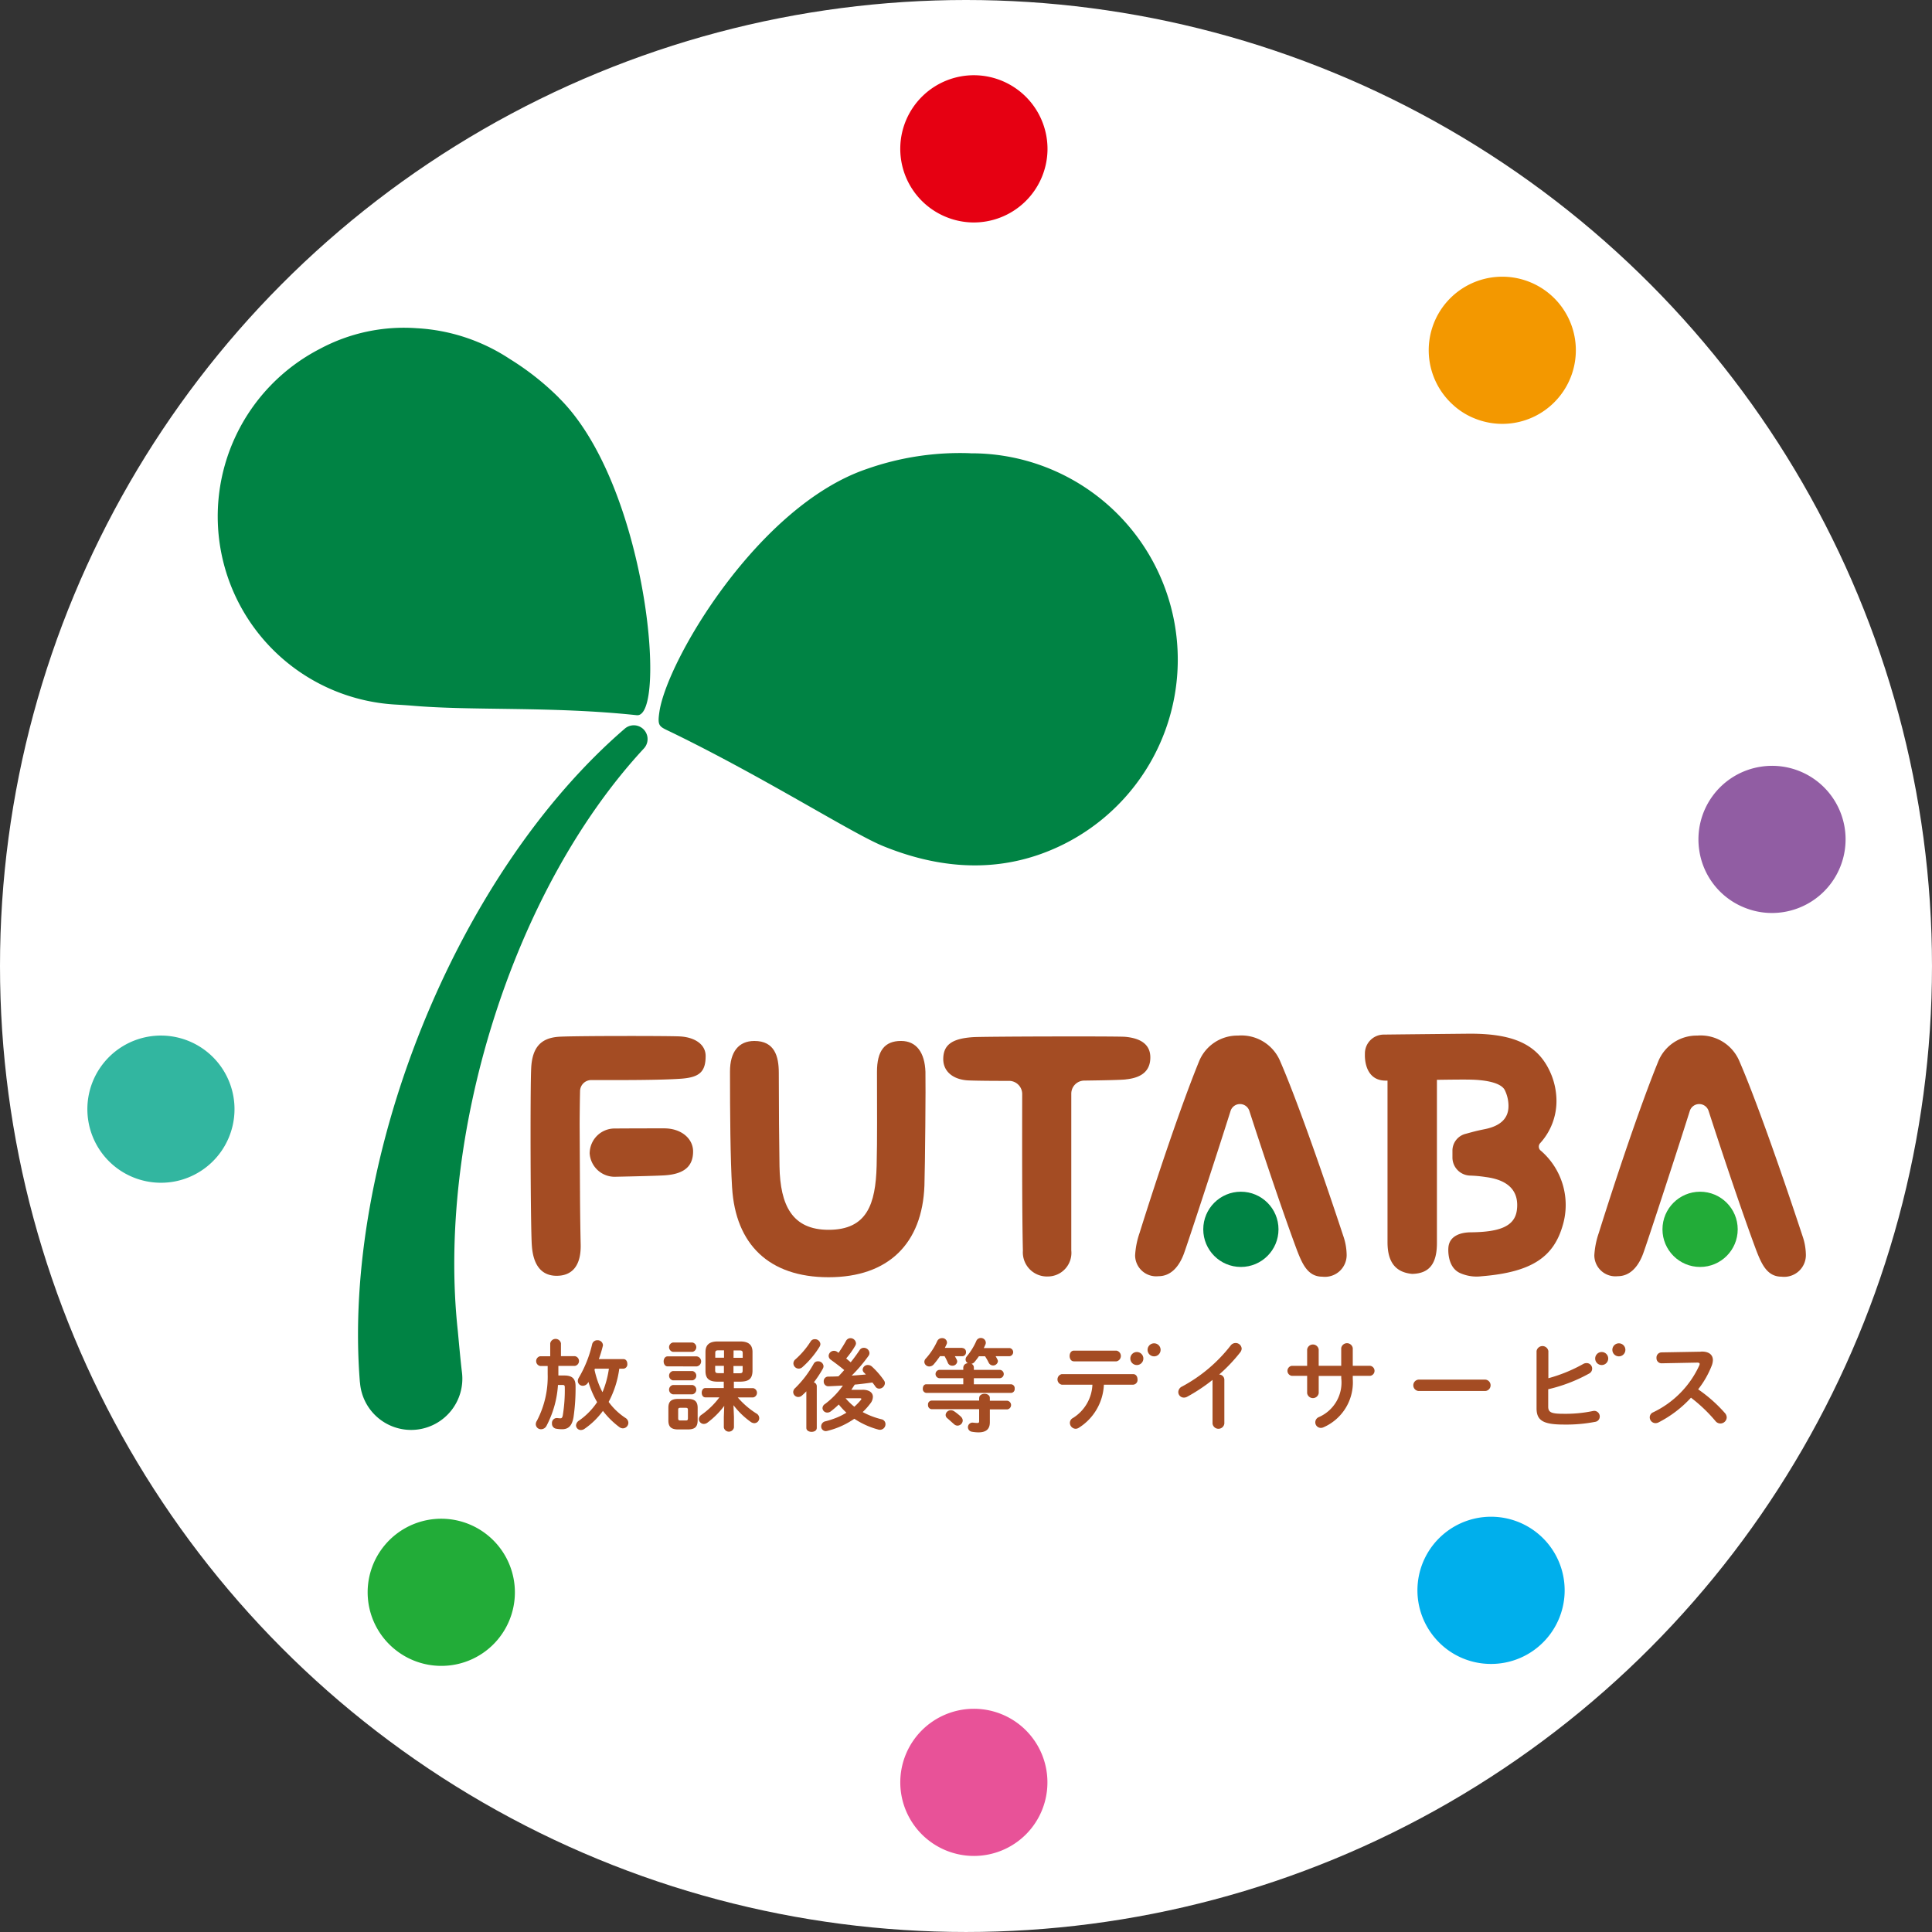
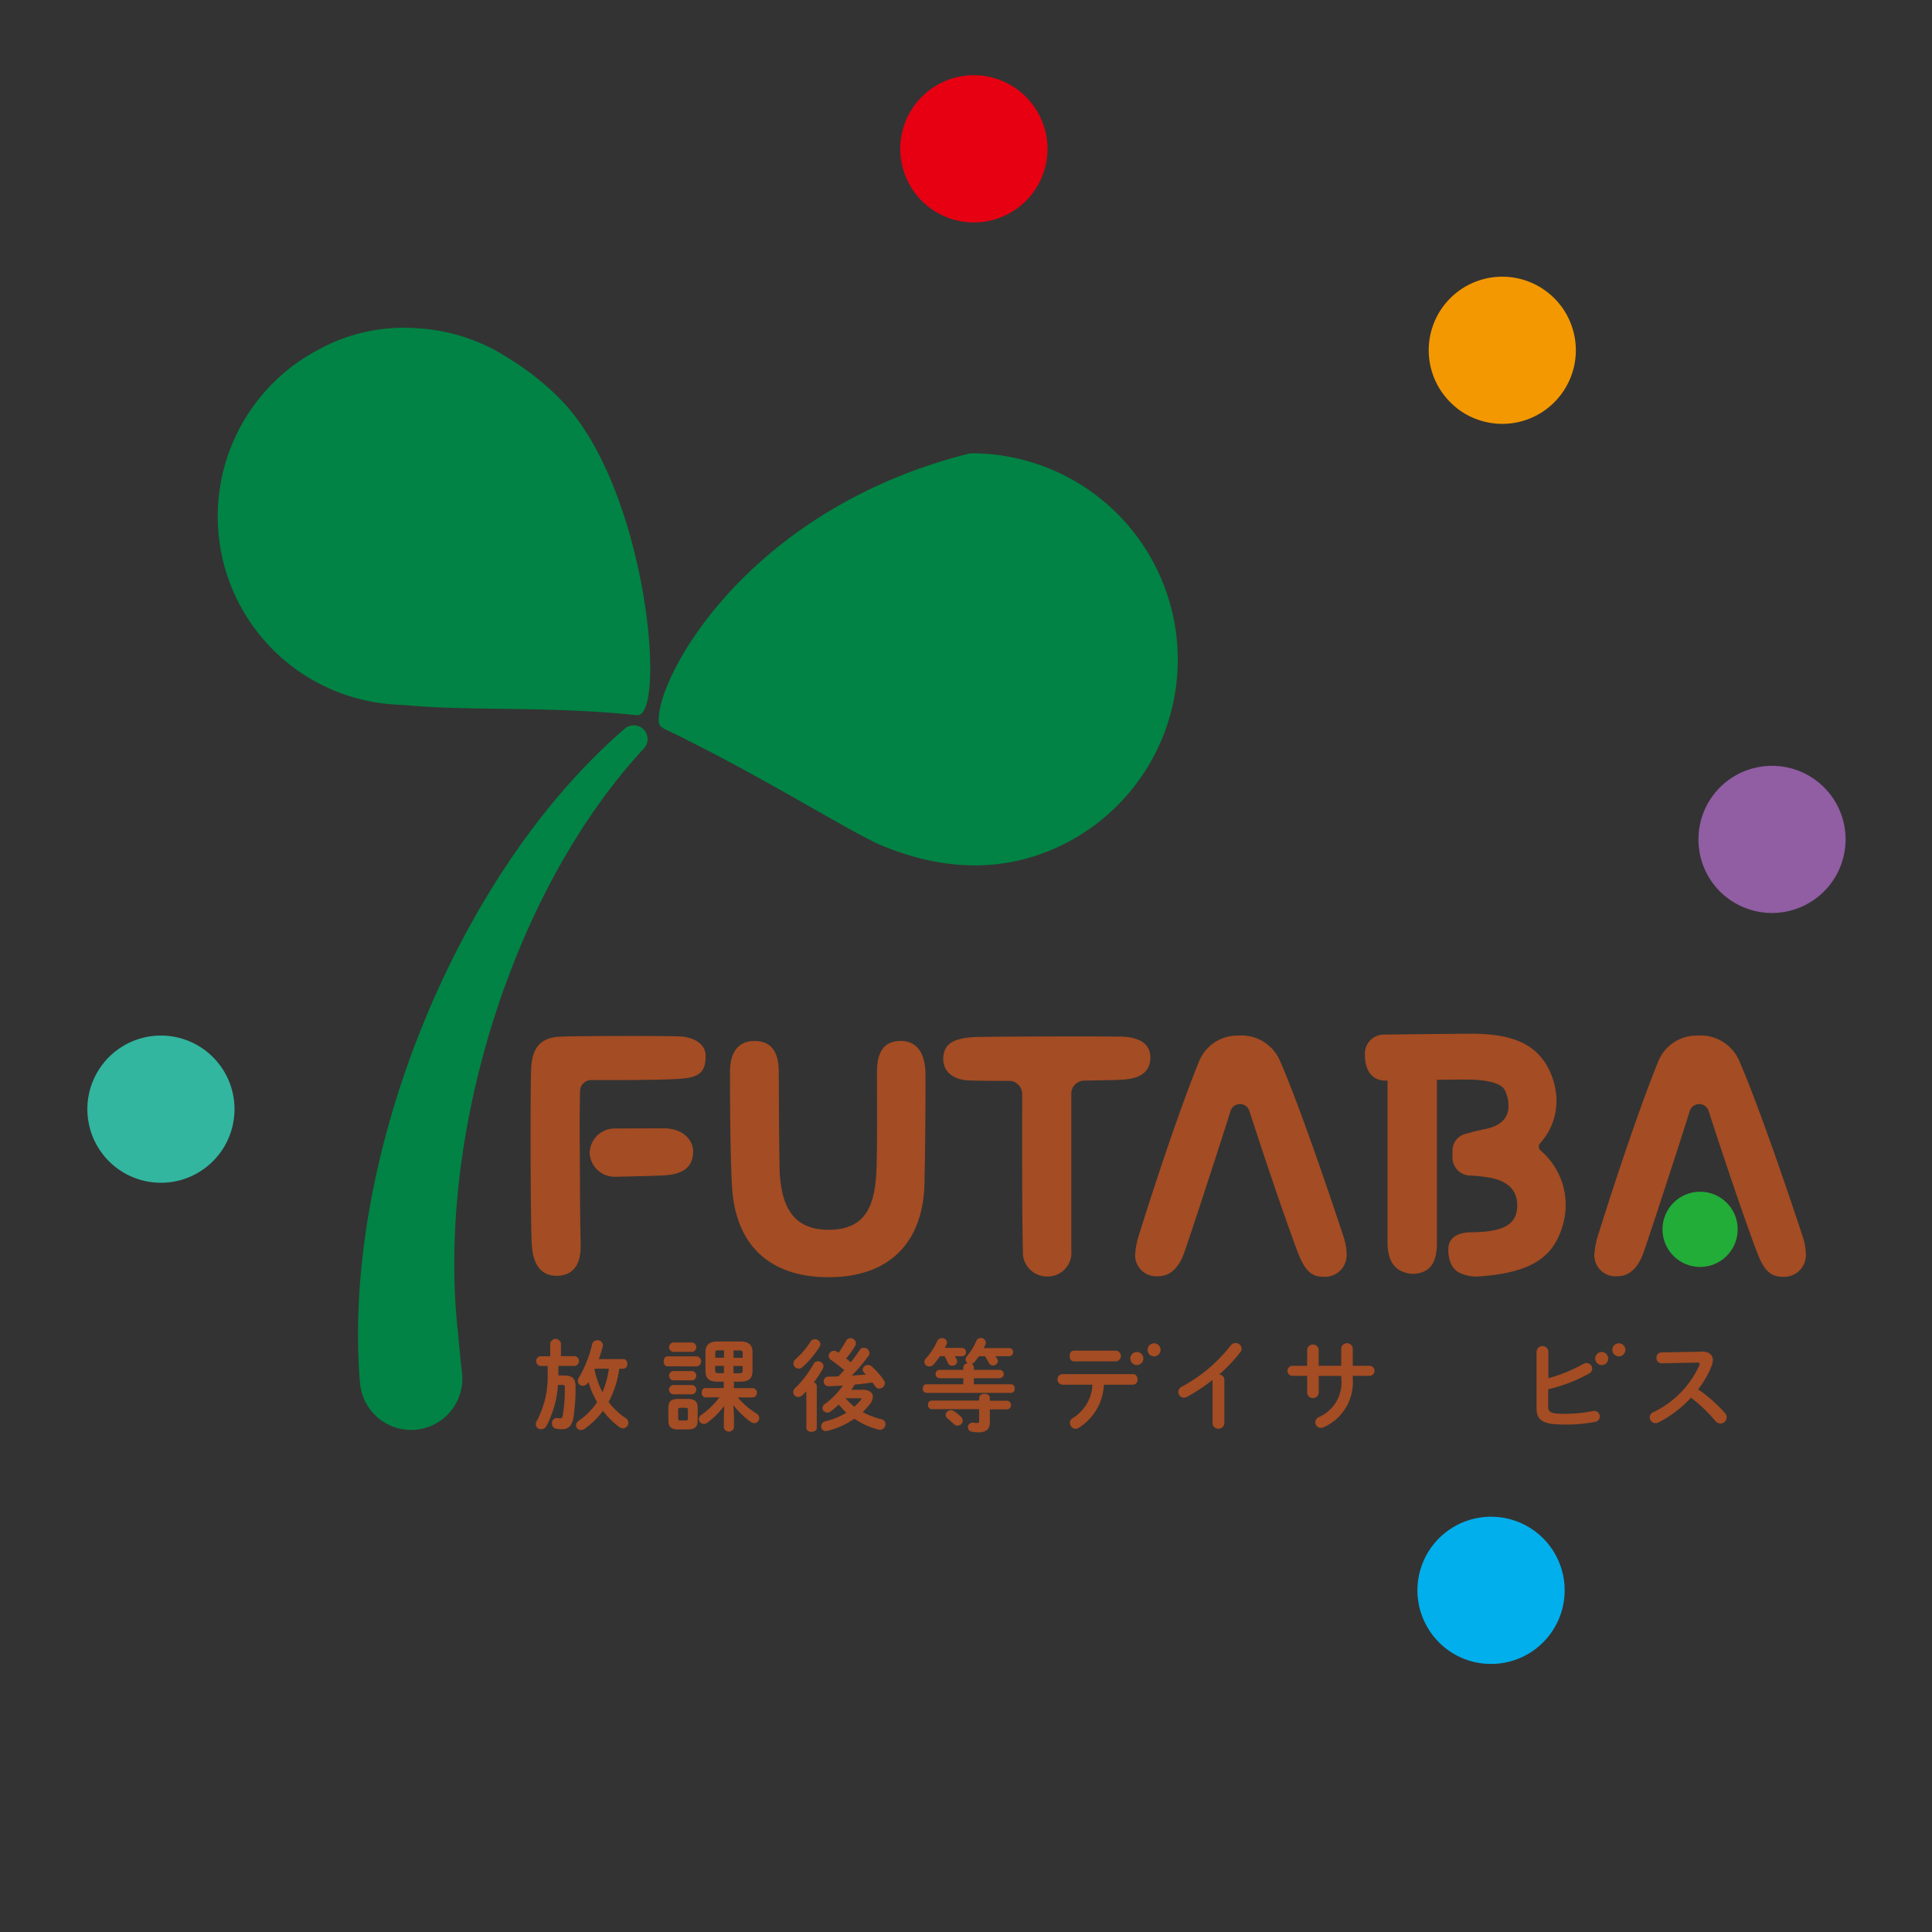
<svg xmlns="http://www.w3.org/2000/svg" id="レイヤー_1" data-name="レイヤー 1" width="190.793" height="190.793" viewBox="0 0 190.793 190.793">
  <rect x="0" y="0" width="190.793" height="190.793" fill="#333333" stroke="none" />
  <g id="グループ_8" data-name="グループ 8" transform="translate(0 0)">
-     <circle id="楕円形_1" data-name="楕円形 1" cx="95.396" cy="95.396" r="95.396" fill="#fff" />
    <g id="グループ_5" data-name="グループ 5" transform="translate(52.91 132.135)">
      <g id="グループ_4" data-name="グループ 4">
        <path id="パス_211" data-name="パス 211" d="M78.478,192.983a.539.539,0,0,1,1.058,0v1.27h1.38a.488.488,0,0,1,0,.961H79.282v.948h.591c.8,0,1.106.343,1.106,1.044a19.691,19.691,0,0,1-.2,3.063c-.151.913-.549,1.2-1.133,1.2a3.375,3.375,0,0,1-.563-.048.494.494,0,0,1-.433-.522.485.485,0,0,1,.57-.529,2.518,2.518,0,0,0,.275.021c.11,0,.179-.076.22-.275a15.505,15.505,0,0,0,.2-2.788c0-.179-.048-.233-.227-.233h-.446a10.018,10.018,0,0,1-1.133,4.038.608.608,0,0,1-.529.337.509.509,0,0,1-.529-.494.624.624,0,0,1,.11-.343,9.364,9.364,0,0,0,1.064-4.621v-.79h-.748a.491.491,0,0,1,0-.961h1v-1.27Zm6.819,2.5a9.711,9.711,0,0,1-1.051,3.289,6.4,6.4,0,0,0,1.648,1.573.578.578,0,0,1,.3.494.553.553,0,0,1-.542.542.6.6,0,0,1-.357-.13,8.25,8.25,0,0,1-1.614-1.593,7.551,7.551,0,0,1-1.82,1.772.643.643,0,0,1-.343.117.477.477,0,0,1-.494-.46.616.616,0,0,1,.3-.474,6.814,6.814,0,0,0,1.785-1.82,8.866,8.866,0,0,1-.858-2,.229.229,0,0,1-.041.069.6.6,0,0,1-.515.316.488.488,0,0,1-.494-.474.637.637,0,0,1,.1-.323,11.727,11.727,0,0,0,1.312-3.289.514.514,0,0,1,.522-.412.52.52,0,0,1,.549.481.349.349,0,0,1-.021.117,11.979,11.979,0,0,1-.385,1.264H85.7c.268,0,.391.233.391.474a.422.422,0,0,1-.391.474H85.29Zm-2.4,0c-.021.041-.027.069-.048.11a9.54,9.54,0,0,0,.357,1.243,7.262,7.262,0,0,0,.433.975,9.457,9.457,0,0,0,.632-2.321H82.908Z" transform="translate(-77.05 -192.461)" fill="#a44c23" />
        <path id="パス_212" data-name="パス 212" d="M95.831,195.378c-.254,0-.391-.247-.391-.494s.137-.494.391-.494h2.884a.5.5,0,0,1,0,.989Zm1.044,6.228c-.728,0-.968-.3-.968-.886v-1.243c0-.591.233-.886.968-.886h.955c.728,0,.968.3.968.886v1.243c-.007.673-.316.879-.968.886Zm-.522-7.664a.469.469,0,0,1,0-.92h1.93a.468.468,0,0,1,0,.92Zm0,2.815a.469.469,0,0,1,0-.92h1.93a.468.468,0,0,1,0,.92Zm0,1.38a.469.469,0,0,1,0-.92h1.93a.468.468,0,0,1,0,.92Zm1.284,2.582c.151,0,.2-.048.2-.22v-.81c0-.165-.048-.22-.2-.22h-.563c-.151,0-.2.048-.2.22v.81c0,.151.041.22.2.22Zm4.738-3.825v.632h1.9a.468.468,0,0,1,0,.92H102.76a8.111,8.111,0,0,0,1.82,1.573.533.533,0,0,1,.3.474.494.494,0,0,1-.481.494.638.638,0,0,1-.364-.13,7.917,7.917,0,0,1-1.7-1.648l.048,1.174v1.023a.508.508,0,0,1-1,0v-1.037l.041-1.092a8.147,8.147,0,0,1-1.648,1.648.619.619,0,0,1-.364.137.493.493,0,0,1-.494-.474.544.544,0,0,1,.254-.426,7.744,7.744,0,0,0,1.772-1.724h-1.38c-.247,0-.364-.233-.364-.46s.117-.46.364-.46h1.813v-.632h-.632c-.845,0-1.174-.336-1.174-1.044v-1.882c0-.707.378-1.044,1.222-1.044h2.2c.838,0,1.222.337,1.222,1.044v1.882c-.021.8-.412,1.023-1.174,1.044h-.673Zm-1.538-3.1c-.247,0-.3.069-.3.275v.453h.865v-.728Zm-.309,1.538v.439c0,.233.089.268.3.275h.563v-.721h-.865Zm1.813-.8h.906v-.453c0-.206-.062-.275-.3-.275h-.6Zm0,1.524h.6c.247,0,.3-.069.3-.275v-.439h-.906v.721Z" transform="translate(-82.812 -192.577)" fill="#a44c23" />
        <path id="パス_213" data-name="パス 213" d="M115.375,197.68c-.137.151-.288.288-.426.412a.554.554,0,0,1-.378.158.5.5,0,0,1-.5-.481.545.545,0,0,1,.206-.412,10.44,10.44,0,0,0,1.813-2.383.456.456,0,0,1,.426-.247.526.526,0,0,1,.549.481.541.541,0,0,1-.069.247,11.059,11.059,0,0,1-.886,1.346.412.412,0,0,1,.288.364V201.3c0,.268-.254.391-.515.391s-.515-.13-.515-.391v-3.626Zm.831-5.137a.53.53,0,0,1,.549.474.52.52,0,0,1-.069.247,8.947,8.947,0,0,1-1.717,2.046.545.545,0,0,1-.357.137.529.529,0,0,1-.522-.515.523.523,0,0,1,.206-.405,8.289,8.289,0,0,0,1.49-1.751.462.462,0,0,1,.412-.233Zm4.718,4.992c.659,0,1.016.288,1.016.7a1.1,1.1,0,0,1-.254.659,6.718,6.718,0,0,1-.755.845,7.874,7.874,0,0,0,1.84.707.488.488,0,0,1,.412.481.552.552,0,0,1-.542.563.538.538,0,0,1-.179-.027,8.016,8.016,0,0,1-2.355-1.064,8.043,8.043,0,0,1-2.678,1.2,1.113,1.113,0,0,1-.137.021.46.46,0,0,1-.46-.481.519.519,0,0,1,.446-.494,8.742,8.742,0,0,0,1.154-.385,6.43,6.43,0,0,0,.893-.46,7.037,7.037,0,0,1-.755-.81,9.011,9.011,0,0,1-.79.68.545.545,0,0,1-.343.117.463.463,0,0,1-.474-.433.5.5,0,0,1,.247-.412,8.074,8.074,0,0,0,1.765-1.82c-.494.027-.968.048-1.408.069a.453.453,0,0,1-.481-.481.441.441,0,0,1,.453-.474c.323,0,.659-.007,1-.027.2-.2.385-.412.57-.618-.46-.391-.893-.7-1.318-1.016a.476.476,0,0,1-.22-.385.522.522,0,0,1,.522-.5.56.56,0,0,1,.336.11c.041.027.076.062.117.089a13.742,13.742,0,0,0,.742-1.181.5.5,0,0,1,.433-.268.548.548,0,0,1,.549.5.49.49,0,0,1-.062.227,8.394,8.394,0,0,1-.906,1.277c.151.13.3.254.446.378.357-.439.666-.879.886-1.209a.475.475,0,0,1,.405-.22.553.553,0,0,1,.563.515.47.47,0,0,1-.11.3,14.85,14.85,0,0,1-1.648,1.93c.474-.027.934-.069,1.4-.11a2.319,2.319,0,0,0-.179-.185.433.433,0,0,1-.137-.3.5.5,0,0,1,.515-.453.609.609,0,0,1,.426.179,8.005,8.005,0,0,1,1.181,1.367.473.473,0,0,1,.076.247.576.576,0,0,1-.563.542.459.459,0,0,1-.385-.22c-.076-.117-.179-.247-.288-.385-.584.076-1.161.158-1.744.206-.11.165-.22.343-.336.515h1.126Zm-1.682.838a5.879,5.879,0,0,0,.865.838,6.264,6.264,0,0,0,.632-.652.213.213,0,0,0,.062-.117c0-.048-.062-.069-.165-.069h-1.387Z" transform="translate(-88.648 -192.426)" fill="#a44c23" />
        <path id="パス_214" data-name="パス 214" d="M141.266,193.409a.407.407,0,0,1,0,.81H139.9a3.177,3.177,0,0,1,.165.3.394.394,0,0,1,.062.2.48.48,0,0,1-.906.144,5.556,5.556,0,0,0-.364-.639h-.611c-.137.2-.275.378-.412.542a.538.538,0,0,1-.316.2.4.4,0,0,1,.233.378v.22h2.568a.413.413,0,0,1,0,.824H137.75v.6h3.674a.381.381,0,0,1,.357.426.377.377,0,0,1-.357.426h-8.371a.383.383,0,0,1-.343-.426c0-.22.117-.426.343-.426h3.653v-.6h-2.355a.413.413,0,0,1,0-.824h2.355v-.22a.45.45,0,0,1,.46-.433.44.44,0,0,1-.233-.378.513.513,0,0,1,.13-.316,6.211,6.211,0,0,0,.927-1.5.472.472,0,0,1,.446-.3.48.48,0,0,1,.494.453.433.433,0,0,1-.041.2c-.048.11-.1.227-.158.343h2.541Zm-4.663,0a.373.373,0,0,1,.371.405.377.377,0,0,1-.371.405h-.728c.069.117.13.227.185.336a.53.53,0,0,1,.048.185.461.461,0,0,1-.494.412.45.45,0,0,1-.433-.288,5.2,5.2,0,0,0-.323-.652h-.453a8.931,8.931,0,0,1-.618.81.581.581,0,0,1-.433.206.481.481,0,0,1-.494-.453.5.5,0,0,1,.158-.343,6.7,6.7,0,0,0,1.112-1.7.509.509,0,0,1,.474-.3.457.457,0,0,1,.494.412.393.393,0,0,1-.048.206c-.048.117-.11.227-.165.343h1.724Zm1.676,4.931c0-.275.268-.412.529-.412s.522.137.522.412v.275h1.73a.431.431,0,0,1,0,.852h-1.73v1.27c0,.68-.364,1-1.133,1a3.823,3.823,0,0,1-.632-.062.452.452,0,1,1,.137-.893c.089.007.254.027.364.027.165,0,.206-.027.206-.206v-1.154h-4.69a.389.389,0,0,1-.357-.426.377.377,0,0,1,.357-.426h4.69v-.275Zm-1.792,1.868a.516.516,0,0,1,.165.364.527.527,0,0,1-.522.5.512.512,0,0,1-.343-.151c-.22-.185-.453-.405-.639-.563a.428.428,0,0,1-.185-.343.5.5,0,0,1,.515-.46.579.579,0,0,1,.343.11,5.973,5.973,0,0,1,.673.542Z" transform="translate(-94.488 -192.42)" fill="#a44c23" />
        <path id="パス_215" data-name="パス 215" d="M156.657,197.6a5.283,5.283,0,0,1-2.493,4.264.6.6,0,0,1-.3.089.588.588,0,0,1-.563-.584.542.542,0,0,1,.3-.481,4.074,4.074,0,0,0,1.923-3.289H152.5a.533.533,0,0,1,0-1.044h7.046c.288,0,.433.254.433.522a.468.468,0,0,1-.433.522h-2.877Zm1.243-3.365a.539.539,0,0,1,0,1.058h-4.2c-.288,0-.426-.268-.426-.529s.137-.529.426-.529Z" transform="translate(-100.554 -192.99)" fill="#a44c23" />
        <path id="パス_216" data-name="パス 216" d="M172.829,196.786a17.4,17.4,0,0,1-2.493,1.655.659.659,0,0,1-.343.089.549.549,0,0,1-.542-.549.621.621,0,0,1,.378-.549,15.1,15.1,0,0,0,4.786-4.038.611.611,0,0,1,.494-.254.591.591,0,0,1,.6.549.619.619,0,0,1-.137.364,15.984,15.984,0,0,1-2.088,2.2.519.519,0,0,1,.515.515v4.326a.588.588,0,0,1-1.167,0V196.8Z" transform="translate(-105.999 -192.646)" fill="#a44c23" />
        <path id="パス_217" data-name="パス 217" d="M188.221,198.107a.578.578,0,0,1-1.14,0v-1.717h-1.518a.5.5,0,0,1,0-.989h1.518v-1.614a.576.576,0,0,1,1.14,0V195.4h2.225v-1.751a.578.578,0,0,1,1.14,0V195.4h1.724a.5.5,0,0,1,0,.989h-1.724v.3a4.842,4.842,0,0,1-2.884,4.779.635.635,0,0,1-.268.062.551.551,0,0,1-.549-.549.564.564,0,0,1,.364-.522,3.722,3.722,0,0,0,2.2-3.839V196.4h-2.225v1.717Z" transform="translate(-110.905 -192.655)" fill="#a44c23" />
-         <path id="パス_218" data-name="パス 218" d="M210.35,198.4a.564.564,0,0,1,0,1.126h-6.572a.564.564,0,0,1,0-1.126Z" transform="translate(-116.588 -194.293)" fill="#a44c23" />
        <path id="パス_219" data-name="パス 219" d="M222.117,196.759a15.2,15.2,0,0,0,3.44-1.4.664.664,0,0,1,.336-.1.546.546,0,0,1,.247,1.044,15.5,15.5,0,0,1-4.017,1.538v1.717c0,.563.3.707,1.49.707a13.342,13.342,0,0,0,2.9-.268,1,1,0,0,1,.151-.021.553.553,0,0,1,.549.563.527.527,0,0,1-.453.522,15.037,15.037,0,0,1-3.083.268c-2.046,0-2.706-.391-2.706-1.614v-5.645a.592.592,0,0,1,1.167,0v2.685Z" transform="translate(-122.14 -192.783)" fill="#a44c23" />
        <path id="パス_220" data-name="パス 220" d="M242.325,194.37c.769-.021,1.161.316,1.161.845a1.618,1.618,0,0,1-.11.529,9.133,9.133,0,0,1-1.346,2.355,14.33,14.33,0,0,1,2.637,2.335.678.678,0,0,1,.185.446.627.627,0,0,1-.632.591.619.619,0,0,1-.474-.233,15.085,15.085,0,0,0-2.424-2.314,11.349,11.349,0,0,1-3.214,2.445.656.656,0,0,1-.288.069.577.577,0,0,1-.57-.57.538.538,0,0,1,.336-.5,9.525,9.525,0,0,0,4.553-4.621.413.413,0,0,0,.041-.158c0-.089-.076-.13-.247-.13l-3.523.069a.5.5,0,0,1-.494-.529.51.51,0,0,1,.481-.549l3.921-.069Z" transform="translate(-127.241 -193.031)" fill="#a44c23" />
      </g>
      <circle id="楕円形_2" data-name="楕円形 2" cx="0.645" cy="0.645" r="0.645" transform="translate(58.713 1.38)" fill="#a44c23" />
      <circle id="楕円形_3" data-name="楕円形 3" cx="0.645" cy="0.645" r="0.645" transform="translate(60.416 0.522)" fill="#a44c23" />
      <circle id="楕円形_4" data-name="楕円形 4" cx="0.645" cy="0.645" r="0.645" transform="translate(104.619 1.38)" fill="#a44c23" />
      <circle id="楕円形_5" data-name="楕円形 5" cx="0.645" cy="0.645" r="0.645" transform="translate(106.315 0.522)" fill="#a44c23" />
    </g>
    <path id="パス_221" data-name="パス 221" d="M129.469,17.927a7.27,7.27,0,0,1,7.423-7.107h0a7.28,7.28,0,0,1,7.114,7.423h0a7.28,7.28,0,0,1-7.423,7.114h0a7.255,7.255,0,0,1-2.486-.5h0a7.264,7.264,0,0,1-4.628-6.922Z" transform="translate(-40.562 -3.389)" fill="#e60012" />
    <path id="パス_222" data-name="パス 222" d="M207.947,52.522a7.263,7.263,0,0,1-.687-10.252h0a7.269,7.269,0,0,1,10.252-.68h0a7.263,7.263,0,0,1,.68,10.252h0a7.245,7.245,0,0,1-8.1,1.985h0a7.019,7.019,0,0,1-2.143-1.3Z" transform="translate(-64.371 -12.467)" fill="#f39800" />
-     <path id="パス_223" data-name="パス 223" d="M129.47,253.026a7.268,7.268,0,0,1,7.245-7.286h0A7.259,7.259,0,0,1,144,252.985h0a7.255,7.255,0,0,1-7.245,7.286h-.014A7.27,7.27,0,0,1,129.47,253.026Z" transform="translate(-40.563 -76.99)" fill="#e85298" />
-     <path id="パス_224" data-name="パス 224" d="M55.48,231.244h0a7.255,7.255,0,0,1-.92-10.225h0A7.266,7.266,0,0,1,64.8,220.1h0a7.265,7.265,0,0,1,.92,10.239h0a7.253,7.253,0,0,1-5.576,2.6h0a7.258,7.258,0,0,1-4.656-1.689Z" transform="translate(-16.564 -68.427)" fill="#22ac38" />
    <path id="パス_225" data-name="パス 225" d="M205.557,230.076a7.262,7.262,0,0,1,.865-10.239h0a7.27,7.27,0,0,1,10.246.865h0a7.271,7.271,0,0,1-.872,10.246h0a7.236,7.236,0,0,1-4.683,1.71h0a7.224,7.224,0,0,1-5.555-2.582Z" transform="translate(-63.864 -68.338)" fill="#00afec" />
    <path id="パス_226" data-name="パス 226" d="M12.678,157.471a7.268,7.268,0,0,1,5.871-8.433h0a7.269,7.269,0,0,1,8.433,5.878h0a7.272,7.272,0,0,1-5.878,8.433h0a7.313,7.313,0,0,1-1.284.11h0a7.263,7.263,0,0,1-7.142-5.988Z" transform="translate(-3.936 -46.658)" fill="#32b6a0" />
    <path id="パス_227" data-name="パス 227" d="M244.347,118.524h-.007a7.26,7.26,0,0,1,6.057-8.3h0a7.257,7.257,0,0,1,8.3,6.057h0a7.271,7.271,0,0,1-6.064,8.3h0a7.2,7.2,0,0,1-3.756-.412h0a7.22,7.22,0,0,1-4.539-5.652Z" transform="translate(-76.524 -34.507)" fill="#915da3" />
    <g id="グループ_6" data-name="グループ 6" transform="translate(52.397 102.085)">
      <path id="パス_228" data-name="パス 228" d="M81.183,164.287c.007,1.923.034,3.791.069,5.329.034,2.1-.879,3.049-2.376,3.049s-2.307-1.051-2.445-2.953c-.137-1.593-.172-15.568-.069-17.531.1-2.136,1.016-2.987,2.678-3.118,1.222-.1,11.118-.1,12.072-.034,1.456.1,2.479.81,2.479,1.93,0,1.559-.611,2.1-2.376,2.239-2.005.151-6.077.144-8.907.137a1.108,1.108,0,0,0-1.119,1.085c-.021.934-.034,2.04-.041,3.227l.034,6.64Z" transform="translate(-76.303 -148.76)" fill="#a44c23" />
      <path id="パス_229" data-name="パス 229" d="M105.186,164.176c-.172-2.815-.206-7.4-.206-11.461,0-1.93.845-3.015,2.41-3.015,2,0,2.41,1.524,2.41,3.152,0,3.461.034,6.888.069,9.222.069,3.866,1.257,6.276,4.848,6.276,3.8,0,4.642-2.541,4.745-6.311.069-2.712.034-5.631.034-9.291,0-2.067.749-3.049,2.376-3.049,1.524,0,2.342,1.154,2.41,3.049.034,1.291-.034,9.257-.1,11.228-.206,5.734-3.564,9.058-9.463,9.058s-9.188-3.255-9.531-8.852Z" transform="translate(-85.287 -148.986)" fill="#a44c23" />
      <path id="パス_230" data-name="パス 230" d="M153.68,153.292c-.453.055-2.06.089-4.113.117a1.291,1.291,0,0,0-1.277,1.291v15.478a2.332,2.332,0,0,1-2.307,2.575,2.381,2.381,0,0,1-2.472-2.541c-.089-3.633-.076-10.953-.069-15.492a1.3,1.3,0,0,0-1.3-1.284c-1.985.007-3.557-.021-4.086-.048-1.49-.1-2.41-.913-2.41-2.1,0-1.421.879-2.033,2.953-2.17,1.085-.069,14.174-.1,14.991-.034,1.627.137,2.506.81,2.506,2.033s-.714,2-2.41,2.17Z" transform="translate(-94.893 -148.781)" fill="#a44c23" />
      <path id="パス_231" data-name="パス 231" d="M168.088,170.379c-.474,1.325-1.291,2.307-2.541,2.307a2.082,2.082,0,0,1-2.307-2.067,8.2,8.2,0,0,1,.439-2.2c1.7-5.425,4.072-12.512,5.864-16.92a4.089,4.089,0,0,1,3.866-2.575,4.152,4.152,0,0,1,4.175,2.575c1.49,3.427,3.935,10.307,6.208,17.195a5.906,5.906,0,0,1,.336,1.8,2.147,2.147,0,0,1-2.41,2.239c-1.421,0-1.964-1.257-2.479-2.575-1.325-3.557-3.234-9.209-4.718-13.8a.974.974,0,0,0-1.854.007c-1.552,4.917-4.347,13.411-4.587,14.029Z" transform="translate(-103.54 -148.741)" fill="#a44c23" />
-       <circle id="楕円形_6" data-name="楕円形 6" cx="3.715" cy="3.715" r="3.715" transform="translate(66.43 15.602)" fill="#008344" />
      <path id="パス_232" data-name="パス 232" d="M234.128,170.379c-.474,1.325-1.291,2.307-2.541,2.307a2.082,2.082,0,0,1-2.307-2.067,8.2,8.2,0,0,1,.439-2.2c1.7-5.425,4.072-12.512,5.864-16.92a4.089,4.089,0,0,1,3.866-2.575,4.152,4.152,0,0,1,4.175,2.575c1.49,3.427,3.935,10.307,6.208,17.195a5.906,5.906,0,0,1,.337,1.8,2.147,2.147,0,0,1-2.41,2.239c-1.421,0-1.964-1.257-2.479-2.575-1.325-3.557-3.234-9.209-4.718-13.8a.974.974,0,0,0-1.854.007c-1.552,4.917-4.347,13.411-4.587,14.029Z" transform="translate(-124.23 -148.741)" fill="#a44c23" />
      <circle id="楕円形_7" data-name="楕円形 7" cx="3.715" cy="3.715" r="3.715" transform="translate(111.779 15.602)" fill="#22ac38" />
      <path id="パス_233" data-name="パス 233" d="M84.8,164.673a2.464,2.464,0,0,1,2.513-2.39c1.909-.014,3.88-.014,4.834-.014,1.724,0,2.864,1.03,2.864,2.28,0,1.36-.748,2.211-2.747,2.355-.687.048-2.761.1-4.882.144a2.473,2.473,0,0,1-2.589-2.383h0Z" transform="translate(-78.962 -152.924)" fill="#a44c23" />
      <path id="パス_234" data-name="パス 234" d="M213.693,160.238a.508.508,0,0,1-.117-.755A6.173,6.173,0,0,0,215.2,155.2a6.988,6.988,0,0,0-.474-2.41c-1.188-2.987-3.591-4.134-8.034-4.134-.22,0-8.275.082-8.508.089a1.867,1.867,0,0,0-1.9,1.916s-.185,2.678,2.115,2.63h.117v15.959c0,2,.824,2.967,2.4,3.124h.13c1.634-.069,2.349-1.051,2.349-3.049V153.213c1.339-.021,2.6-.034,3.262-.021,1.607.027,3.042.316,3.427,1.009a3.553,3.553,0,0,1,.378,1.6c0,1.119-.659,1.964-2.424,2.3-.817.165-1.161.268-1.785.439a1.715,1.715,0,0,0-1.325,1.621v.749a1.79,1.79,0,0,0,1.724,1.758,12.5,12.5,0,0,1,1.552.144c2.376.3,3.324,1.49,3.083,3.289-.227,1.655-1.854,2.143-4.56,2.17-.989.007-2.122.35-2.2,1.524,0,0-.179,1.9,1.154,2.5a4,4,0,0,0,2.122.316c5.054-.405,7.155-1.964,8.034-5.088a7.076,7.076,0,0,0-2.142-7.279Z" transform="translate(-113.89 -148.66)" fill="#a44c23" />
    </g>
    <path id="パス_235" data-name="パス 235" d="M51.674,169.194C49.882,147.178,61.117,119,77.865,104.6a1.361,1.361,0,0,1,1.847,1.991c-13.123,14.167-20.45,38.448-18.369,57.525.1,1.071.282,3.063.405,4.058a5.061,5.061,0,1,1-10.067,1.016h0Z" transform="translate(-16.131 -32.671)" fill="#008344" />
    <g id="グループ_7" data-name="グループ 7" transform="translate(21.502 32.369)">
      <path id="パス_236" data-name="パス 236" d="M64.993,54.033a26.882,26.882,0,0,0-4.834-3.811,18.476,18.476,0,0,0-9.181-3.042,17.545,17.545,0,0,0-9.566,2.033,18.611,18.611,0,0,0,7.334,35.125c.584.034,1.161.069,1.744.117,6.015.522,13.81.048,22.2.941,3.042.323,1.058-22.744-7.7-31.355Z" transform="translate(-31.312 -47.136)" fill="#008344" />
-       <path id="パス_237" data-name="パス 237" d="M125.512,65.168a27.707,27.707,0,0,0-10.273,1.566C104.541,70.387,95.565,85.6,94.8,90.679c-.227,1.524-.027,1.456,1.257,2.081,9.174,4.464,17.724,9.923,20.793,11.186,4.793,1.964,10.218,2.761,15.712.762a20.378,20.378,0,0,0-7.052-39.533Z" transform="translate(-51.179 -52.778)" fill="#008344" />
+       <path id="パス_237" data-name="パス 237" d="M125.512,65.168C104.541,70.387,95.565,85.6,94.8,90.679c-.227,1.524-.027,1.456,1.257,2.081,9.174,4.464,17.724,9.923,20.793,11.186,4.793,1.964,10.218,2.761,15.712.762a20.378,20.378,0,0,0-7.052-39.533Z" transform="translate(-51.179 -52.778)" fill="#008344" />
    </g>
  </g>
</svg>